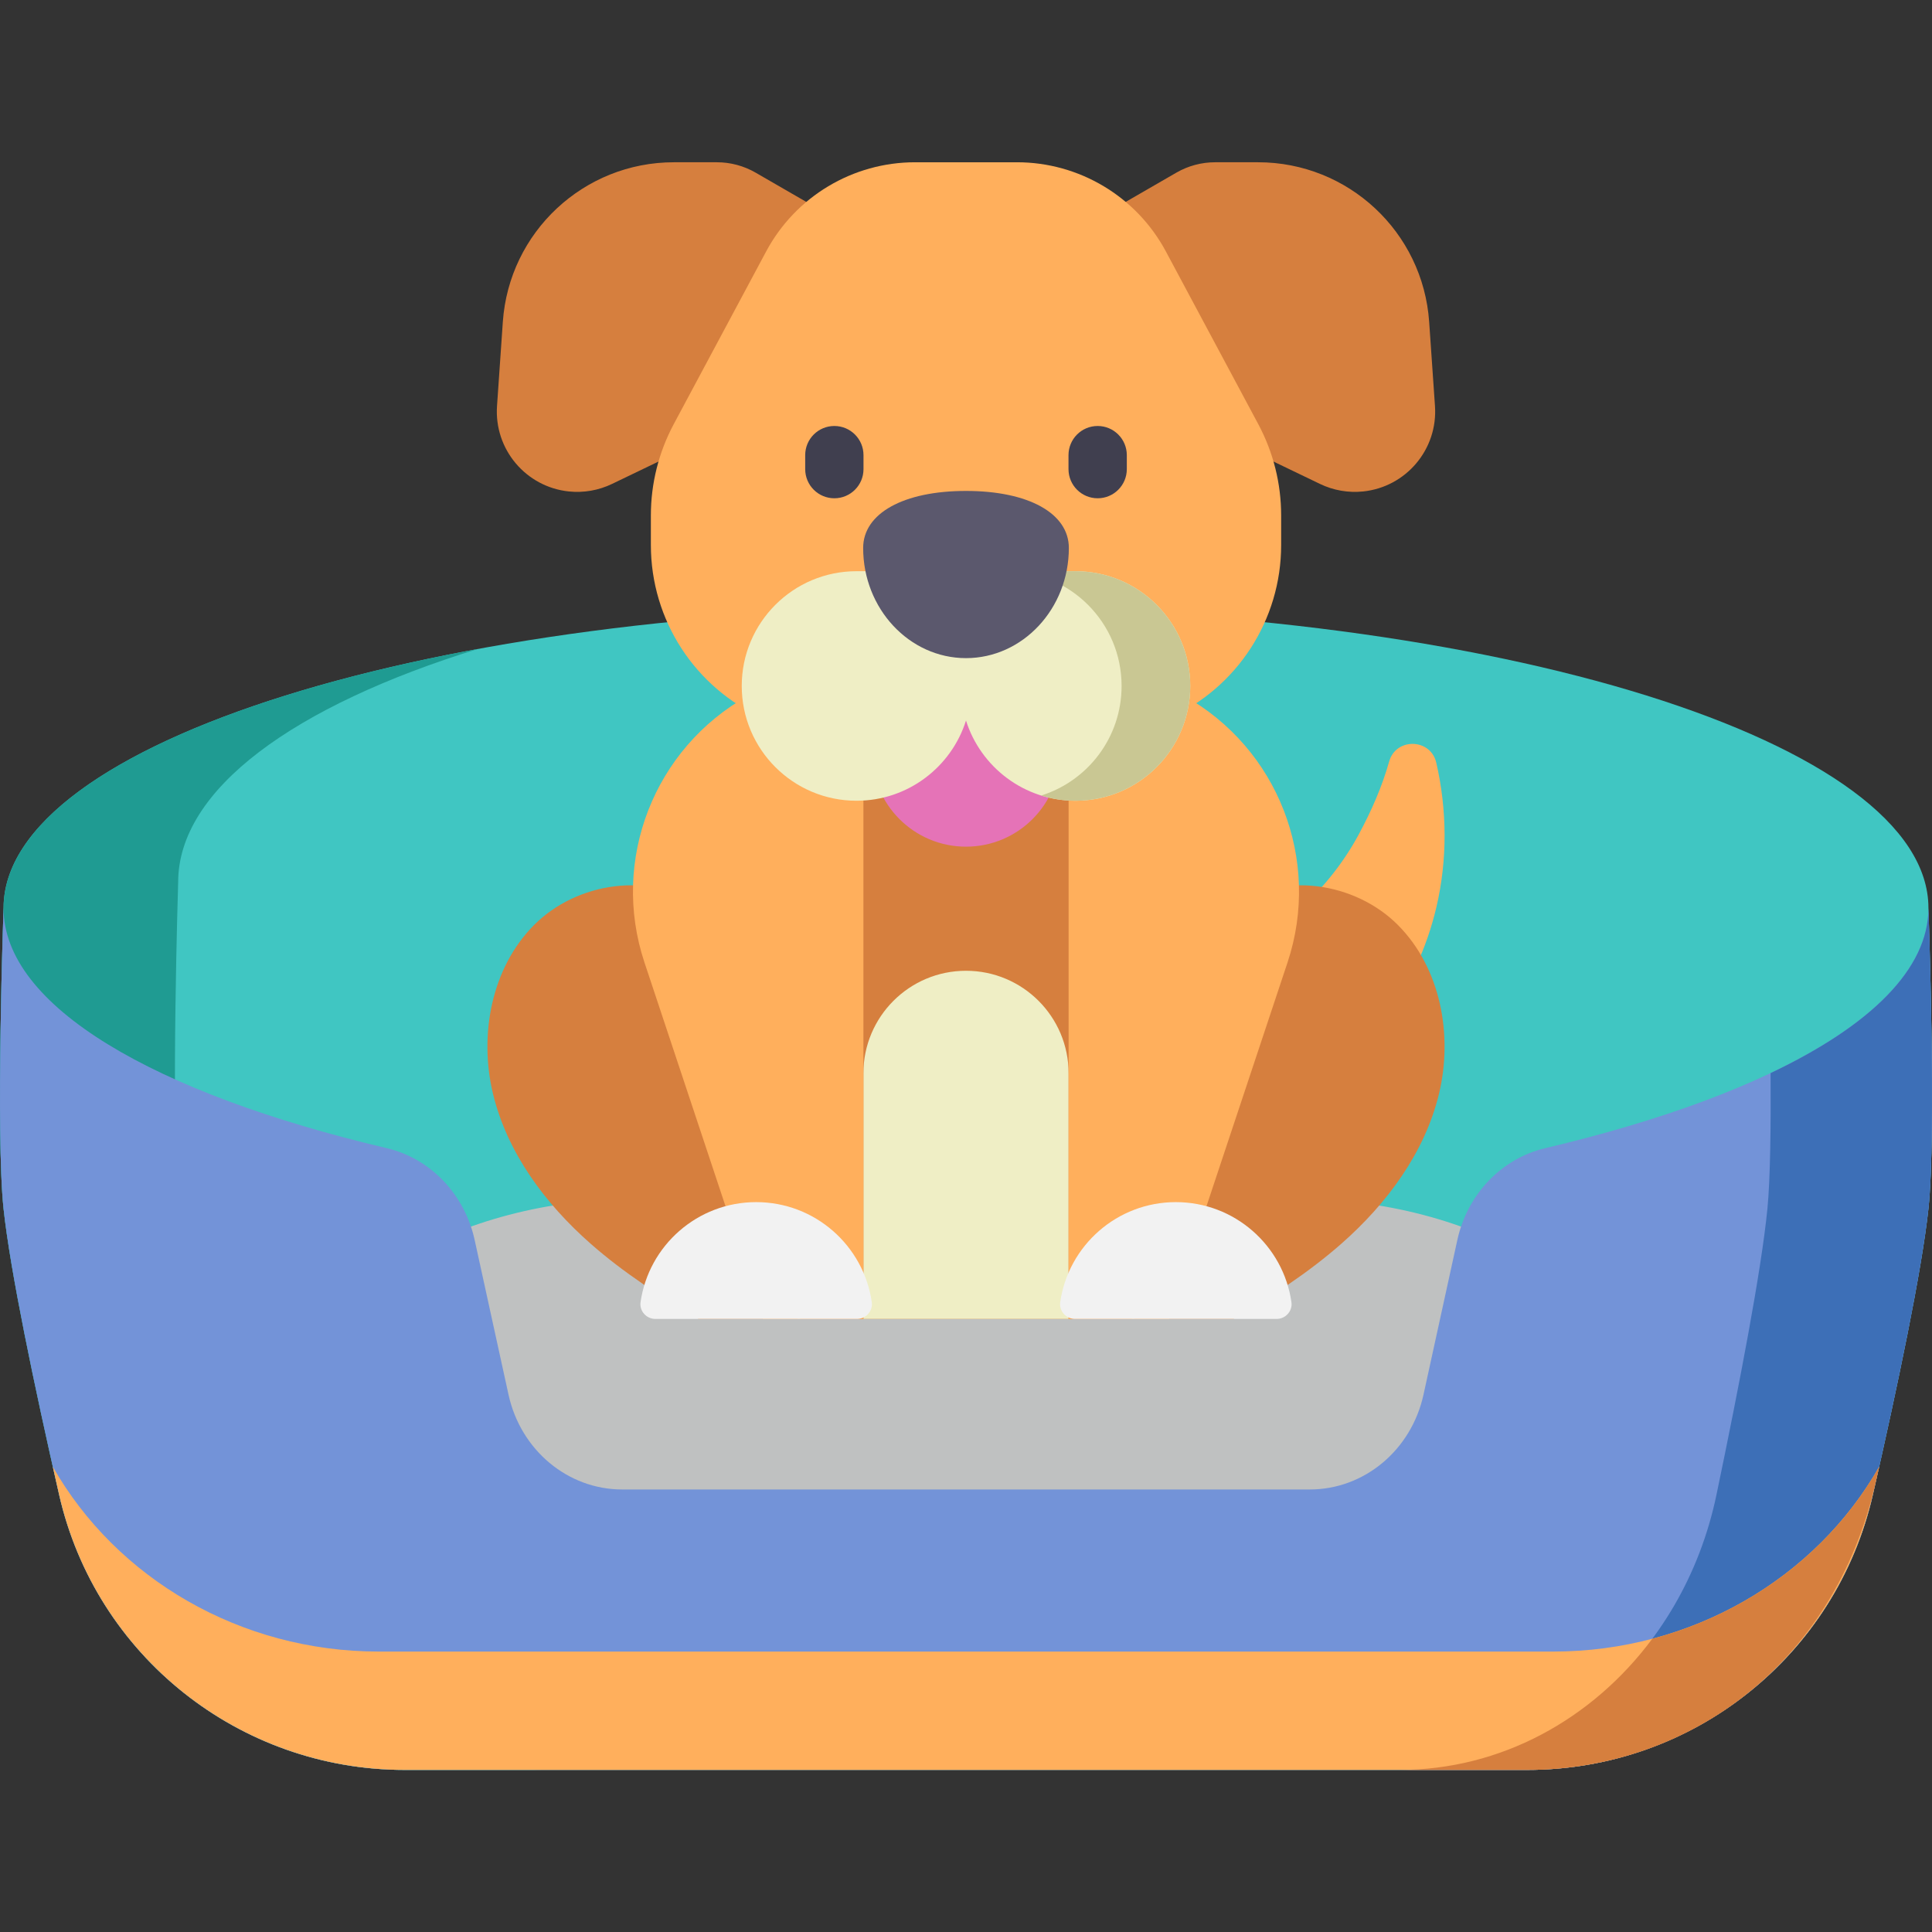
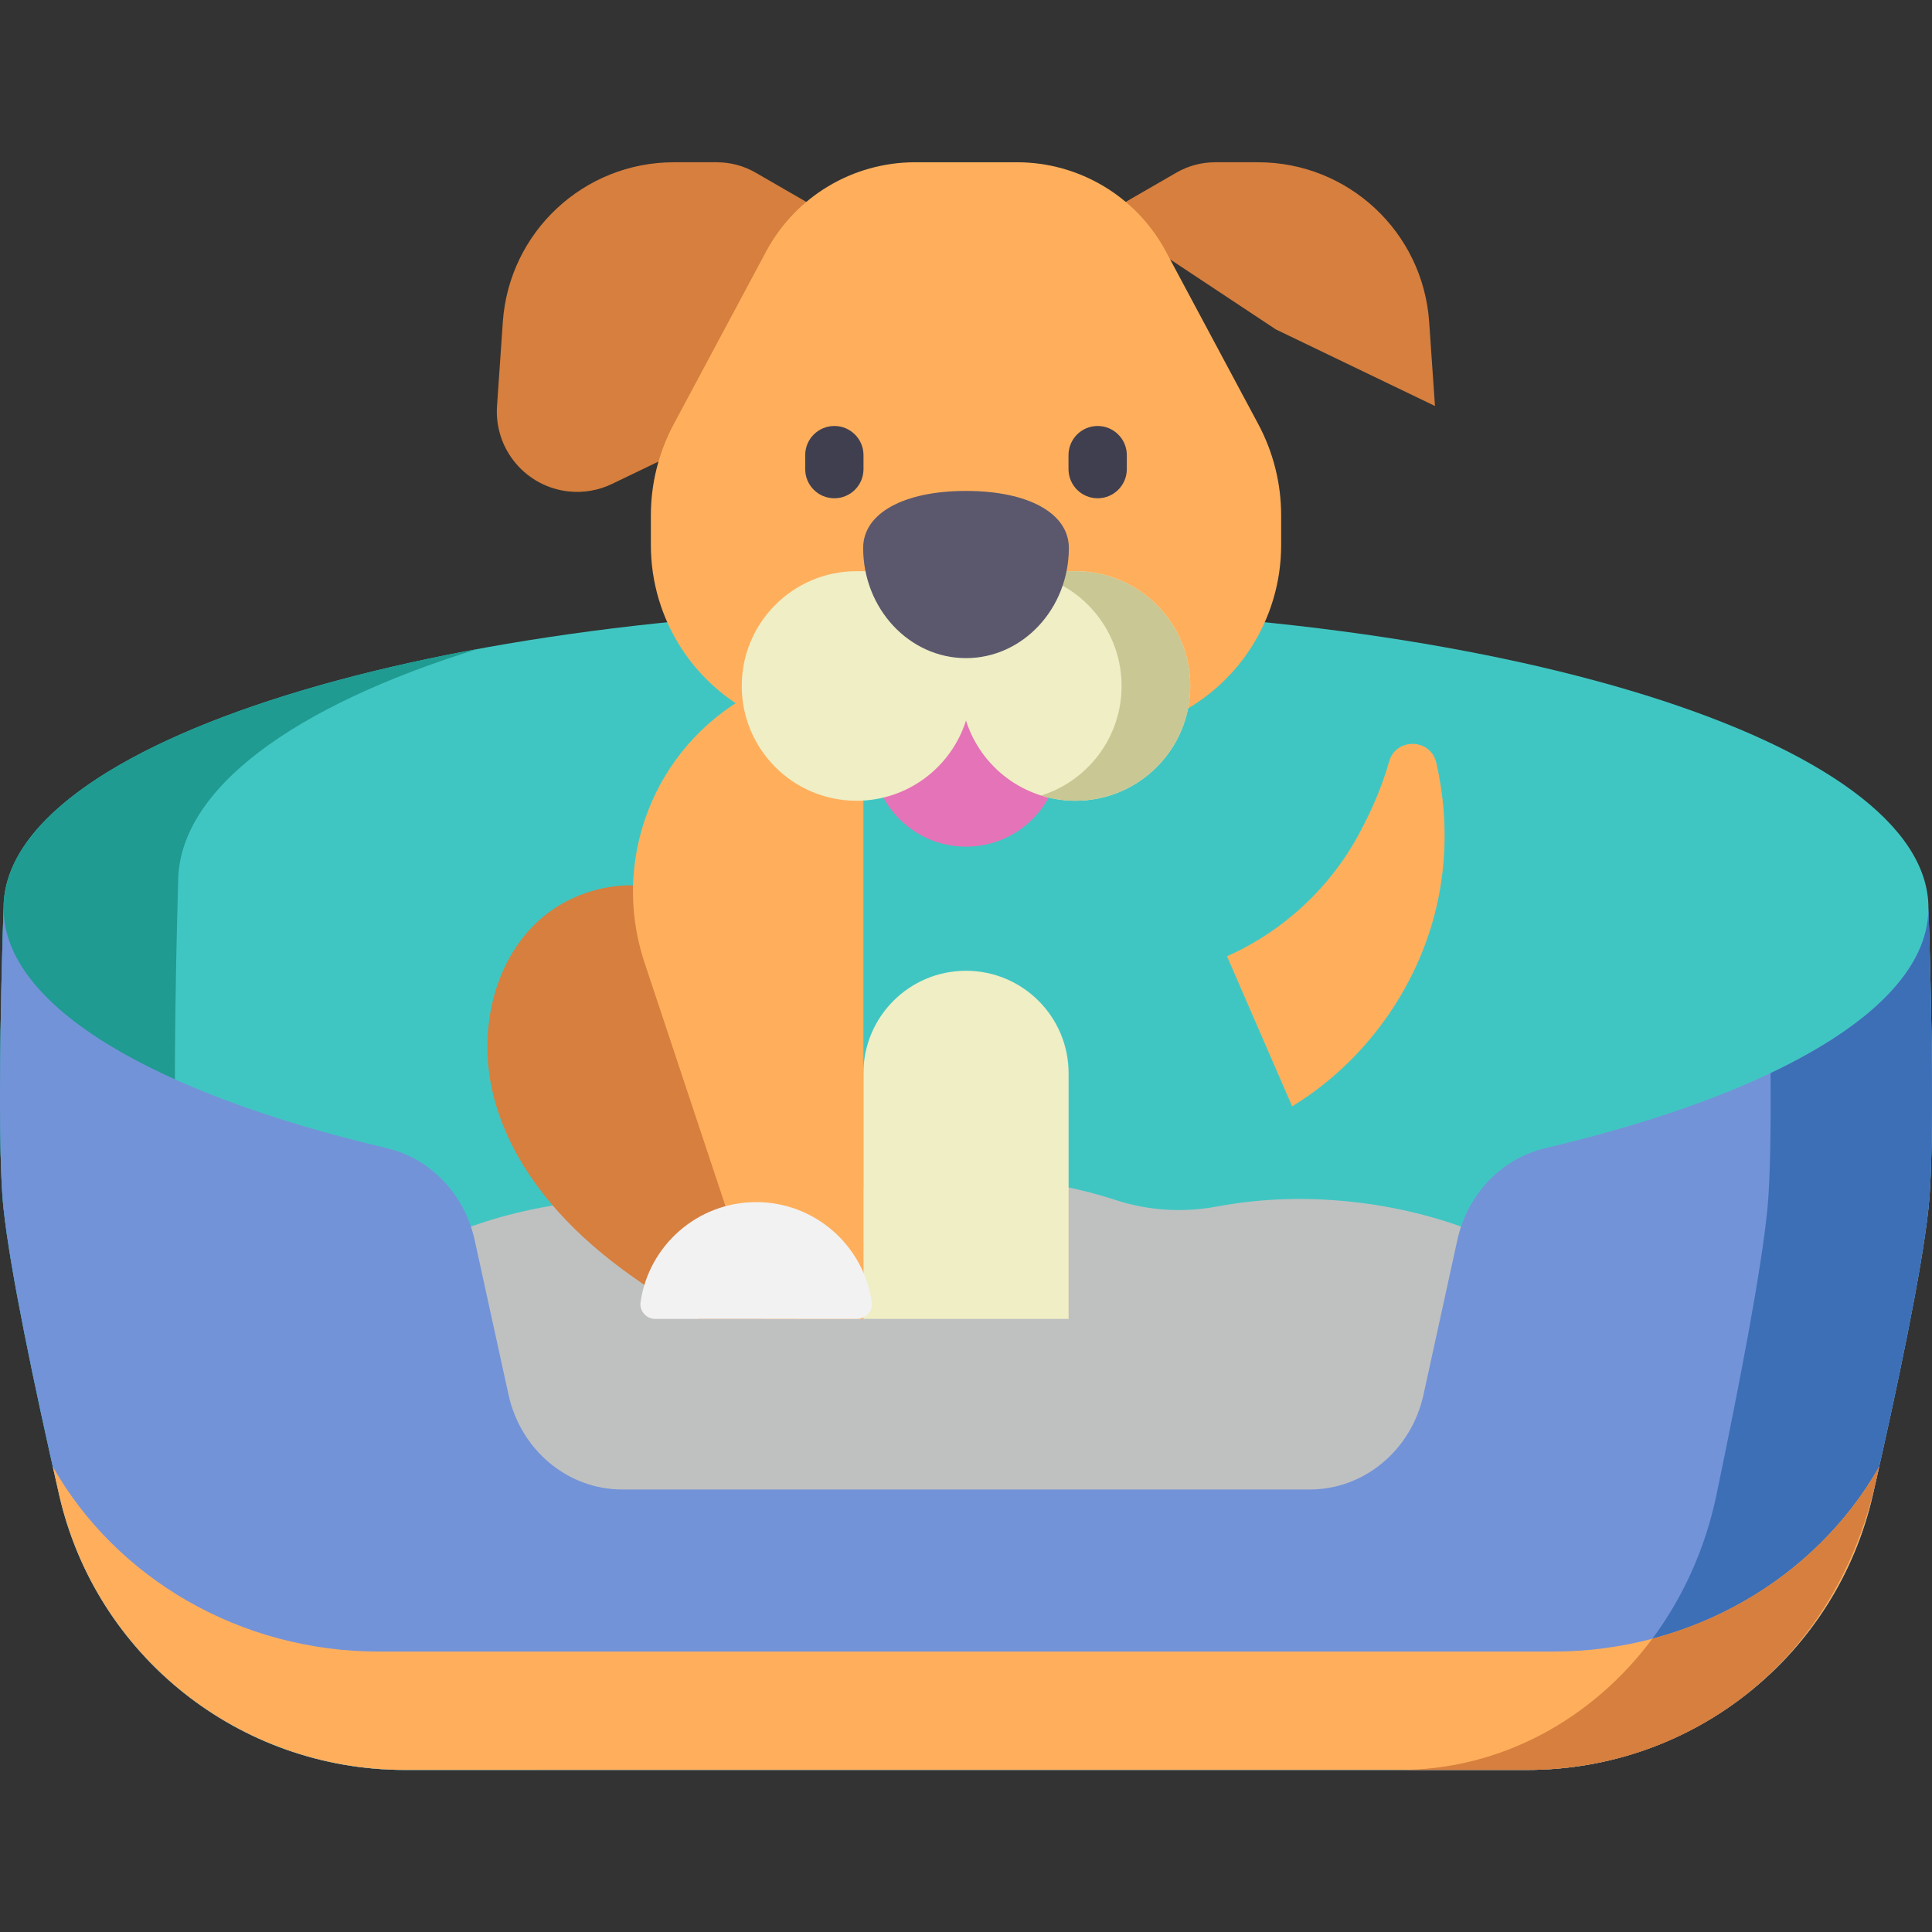
<svg xmlns="http://www.w3.org/2000/svg" height="512pt" viewBox="0 -43 512.001 512" width="512pt">
  <rect x="0" y="-43" width="512.001" height="512" fill="#333333" stroke="none" />
  <path d="m511.059 197.652c0-44-114.199-79.664-255.059-79.664-140.855 0-255.059 35.664-255.059 79.664 0 0-2.117 59.859 0 79.664 1.77 16.473 8.125 46.816 14.734 75.812 9.711 42.66 47.734 72.918 91.582 72.918h297.488c43.848 0 81.871-30.258 91.582-72.918 6.609-29 12.965-59.34 14.73-75.812 2.121-19.805 0-79.664 0-79.664zm0 0" fill="#40c6c2" />
  <path d="m60.613 350.938c-6.008-29.867-11.789-61.125-13.398-78.09-1.926-20.398 0-82.059 0-82.059 0-24.645 30.715-46.754 79.336-61.793-75.176 13.855-125.609 39.414-125.609 68.656 0 0-2.117 59.859 0 79.664 1.77 16.473 8.125 46.812 14.734 75.812 9.711 42.66 47.734 72.918 91.578 72.918h36.648c-39.875 0-74.457-31.168-83.289-75.109zm0 0" fill="#1f9b92" />
  <path d="m360.188 275.719c-13.203-1.625-25.945-1.176-37.527.996-9.023 1.695-18.309 1.164-27.031-1.699-11.848-3.887-25.328-6.09-39.629-6.09s-27.781 2.203-39.625 6.09c-8.727 2.863-18.008 3.395-27.035 1.699-11.578-2.172-24.32-2.621-37.527-.996-46.871 5.766-81.789 35.461-77.992 66.332 3.797 30.871 44.52 45.457 91.742 45.457h180.875c47.223 0 87.945-14.586 91.742-45.457 3.797-30.871-31.121-60.566-77.992-66.332zm0 0" fill="#bfc1c1" />
  <path d="m380.621 159.098c-1.484-6.445-10.691-6.672-12.477-.301-1.859 6.617-4.68 13.066-8.074 19.359-7.66 14.199-20.148 25.734-34.906 32.254l17.27 39.773c19.059-11.617 33.16-31.098 38.238-52.832 2.93-12.531 2.84-25.719-.051-38.254zm0 0" fill="#ffaf5c" />
  <g fill="#d67f3e">
-     <path d="m370.48 202.152c-11.309-11.375-30.996-14.398-43.867-4.82l-25.953 109.199h26.23c10.043-5.926 19.844-12.246 28.586-19.934 12.043-10.594 22.09-24.094 25.863-39.688 3.773-15.59.453-33.383-10.859-44.758zm0 0" />
    <path d="m141.52 202.152c11.312-11.375 31-14.398 43.867-4.82l25.953 109.199h-26.227c-10.047-5.926-19.848-12.246-28.586-19.934-12.047-10.594-22.094-24.094-25.867-39.688-3.77-15.59-.453-33.383 10.859-44.758zm0 0" />
-     <path d="m212.02 128.676h87.961v177.855h-87.961zm0 0" />
  </g>
  <path d="m228.812 306.531h54.379v-65.078c0-15.016-12.172-27.188-27.191-27.188-15.016 0-27.188 12.172-27.188 27.188zm0 0" fill="#efeec5" />
-   <path d="m313.715 141.359-30.523 14.902v150.27h26.609l31.414-94.48c9.016-27.109-2.535-56.801-27.5-70.691zm0 0" fill="#ffaf5c" />
  <path d="m198.289 141.359 30.523 14.902v150.27h-26.613l-31.414-94.48c-9.016-27.109 2.535-56.801 27.504-70.691zm0 0" fill="#ffaf5c" />
  <path d="m200.391 275.574c-15.582 0-28.477 11.516-30.637 26.5-.34 2.359 1.547 4.457 3.93 4.457h53.418c2.383 0 4.27-2.098 3.93-4.457-2.16-14.984-15.055-26.5-30.641-26.5zm0 0" fill="#f2f2f2" />
-   <path d="m311.609 275.574c-15.582 0-28.477 11.516-30.637 26.5-.34 2.359 1.547 4.457 3.93 4.457h53.414c2.383 0 4.27-2.098 3.93-4.457-2.16-14.984-15.055-26.5-30.637-26.5zm0 0" fill="#f2f2f2" />
-   <path d="m292.324 13.969 19.43-11.219c3.121-1.801 6.66-2.75 10.262-2.75h11.402c23.879 0 43.684 18.484 45.328 42.305l1.539 22.289c.793 11.449-7.629 21.461-19.043 22.648-3.922.406-7.879-.285-11.43-1.996l-42.156-20.289zm0 0" fill="#d67f3e" />
+   <path d="m292.324 13.969 19.43-11.219c3.121-1.801 6.66-2.75 10.262-2.75h11.402c23.879 0 43.684 18.484 45.328 42.305l1.539 22.289l-42.156-20.289zm0 0" fill="#d67f3e" />
  <path d="m219.676 13.969-19.43-11.219c-3.121-1.801-6.66-2.75-10.262-2.75h-11.402c-23.879 0-43.68 18.484-45.328 42.305l-1.539 22.289c-.793 11.449 7.633 21.461 19.047 22.648 3.918.406 7.879-.285 11.43-1.996l42.156-20.289zm0 0" fill="#d67f3e" />
  <path d="m230.117 159.836-27.887-12.484c-18.098-8.098-29.742-26.074-29.742-45.898v-7.879c0-8.434 2.082-16.738 6.059-24.172l24.488-45.762c7.789-14.555 22.957-23.641 39.465-23.641h27.008c16.508 0 31.676 9.086 39.465 23.641l24.484 45.762c3.98 7.434 6.062 15.738 6.062 24.172v7.879c0 19.824-11.648 37.797-29.742 45.898l-27.891 12.484c-16.473 7.371-35.301 7.371-51.77 0zm0 0" fill="#ffaf5c" />
  <path d="m221.113 89.047c-4.27 0-7.727-3.457-7.727-7.727v-3.703c0-4.27 3.457-7.727 7.727-7.727 4.266 0 7.723 3.461 7.723 7.727v3.703c.004 4.27-3.457 7.727-7.723 7.727zm0 0" fill="#403f4f" />
  <path d="m290.891 89.047c-4.27 0-7.727-3.457-7.727-7.727v-3.703c0-4.27 3.457-7.727 7.727-7.727 4.266 0 7.727 3.461 7.727 7.727v3.703c0 4.27-3.461 7.727-7.727 7.727zm0 0" fill="#403f4f" />
  <path d="m280.934 156.445c0 13.77-11.164 24.93-24.934 24.93s-24.93-11.16-24.93-24.93c0-13.77 11.16-24.93 24.93-24.93s24.934 11.16 24.934 24.93zm0 0" fill="#e573b7" />
  <path d="m285.016 108.375c-13.609 0-44.422 0-58.027 0-16.801 0-30.418 13.617-30.418 30.414 0 16.801 13.617 30.418 30.418 30.418 13.605 0 25.125-8.934 29.012-21.258 3.887 12.324 15.406 21.258 29.016 21.258 16.797 0 30.414-13.617 30.414-30.418 0-16.797-13.617-30.414-30.414-30.414zm0 0" fill="#efeec5" />
  <path d="m285.016 108.375h-18.195c16.797 0 30.414 13.617 30.414 30.414 0 13.633-8.965 25.168-21.316 29.035 2.871.898 5.93 1.383 9.098 1.383 16.797 0 30.418-13.617 30.418-30.418 0-16.797-13.621-30.414-30.418-30.414zm0 0" fill="#c9c793" />
  <path d="m256 87.102c-16.555 0-27.254 5.934-27.254 15.113 0 16.098 12.227 29.195 27.254 29.195 15.031 0 27.258-13.098 27.258-29.195 0-9.18-10.699-15.113-27.258-15.113zm0 0" fill="#5b586d" />
  <path d="m511.059 197.652c0 25.992-39.871 49.082-101.559 63.625-11.582 2.73-20.637 12.207-23.289 24.332l-8.965 40.977c-3.219 14.711-15.719 25.141-30.125 25.141h-182.242c-14.406 0-26.902-10.43-30.121-25.141l-8.969-40.977c-2.652-12.125-11.703-21.602-23.289-24.332-61.684-14.543-101.559-37.633-101.559-63.625 0 0-2.117 59.859 0 79.664 1.77 16.473 8.125 46.816 14.734 75.812 9.711 42.66 47.734 72.918 91.582 72.918h297.488c43.848 0 81.871-30.258 91.582-72.918 6.609-29 12.965-59.34 14.73-75.812 2.121-19.805 0-79.664 0-79.664zm0 0" fill="#7393d8" />
  <path d="m511.059 197.652c0 16.145-15.387 31.172-41.832 43.727.086 14.121-.078 28.137-.84 35.938-1.621 16.473-7.449 46.812-13.504 75.812-8.898 42.66-43.75 72.918-83.934 72.918h33.797c43.844 0 81.871-30.258 91.578-72.918 6.609-28.996 12.965-59.34 14.734-75.812 2.121-19.805 0-79.664 0-79.664zm0 0" fill="#3d6fb7" />
  <path d="m411.629 394.684h-311.258c-36.715 0-69.531-19.383-86.379-48.988.559 2.48 1.121 4.961 1.684 7.434 9.711 42.66 47.734 72.918 91.578 72.918h297.492c43.844 0 81.871-30.258 91.578-72.918.566-2.469 1.125-4.953 1.684-7.434-16.848 29.605-49.66 48.988-86.379 48.988zm0 0" fill="#ffaf5c" />
  <path d="m498.008 345.691c-12.695 22.316-34.461 38.82-60.133 45.602-15.941 21.43-40.258 34.754-66.926 34.754h33.797c41.117 0 81.078-26.488 92.398-76.52.137-.598.75-3.316.863-3.836zm0 0" fill="#d67f3e" />
</svg>